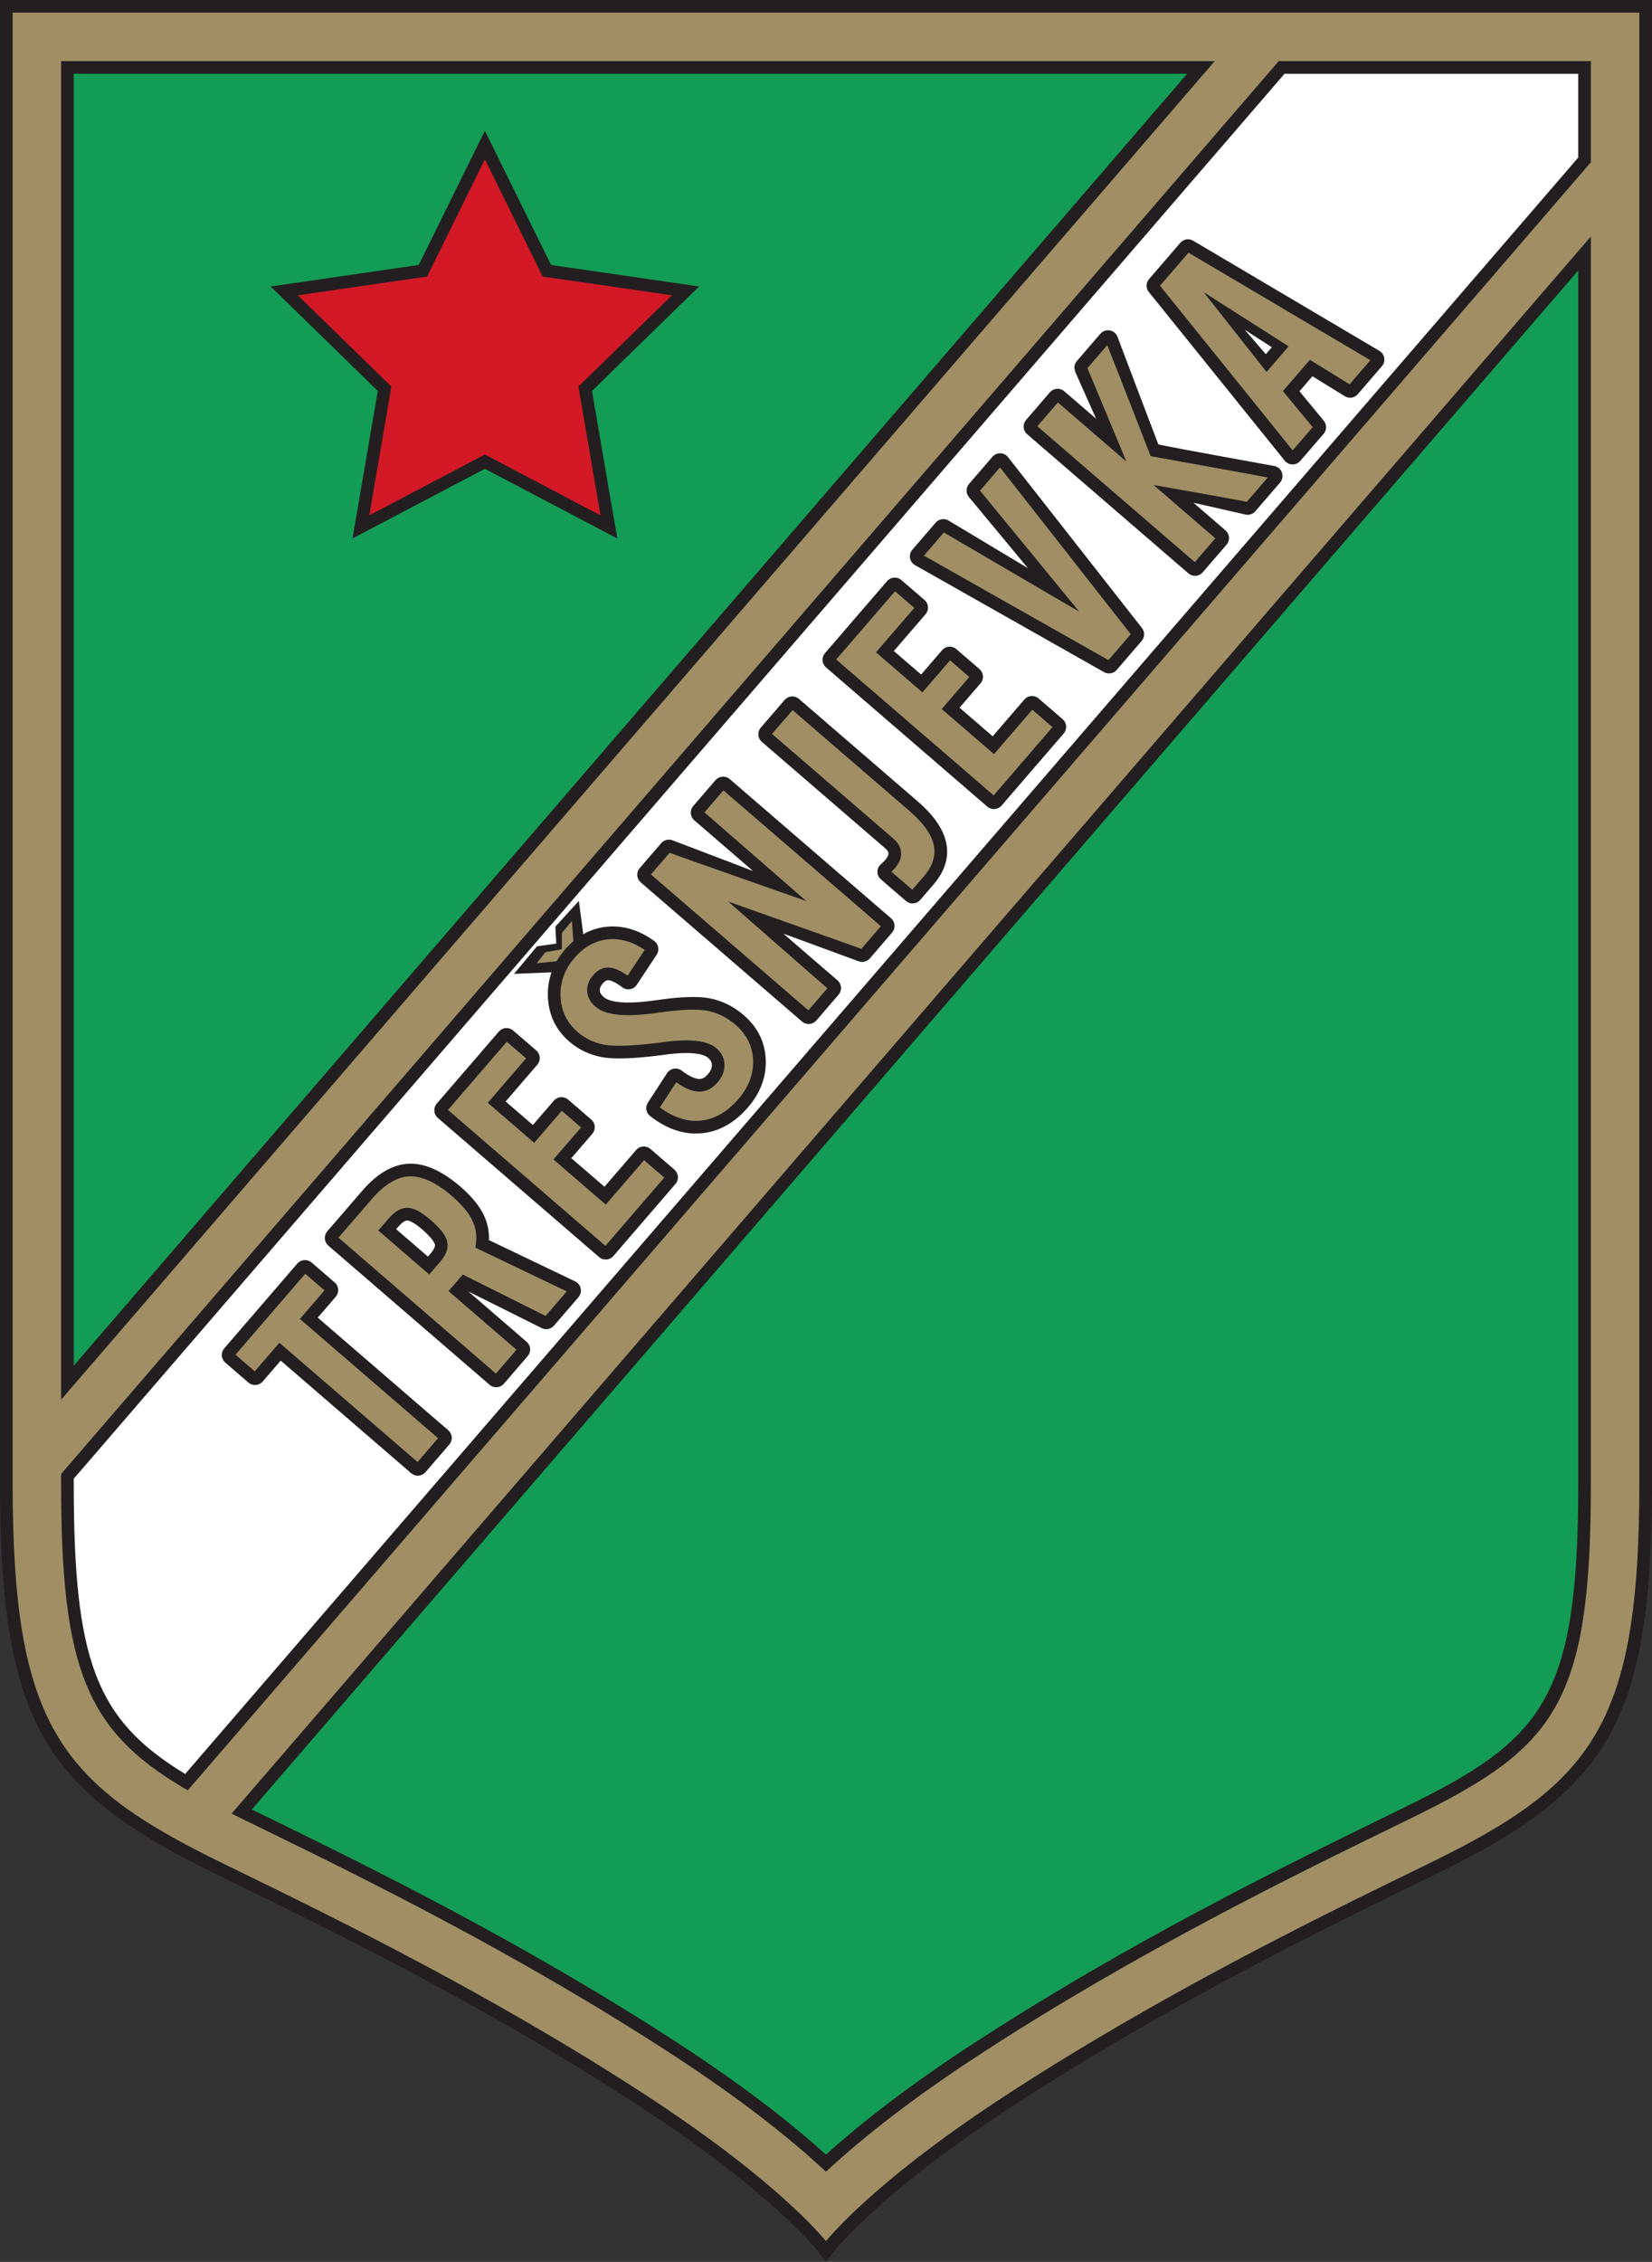
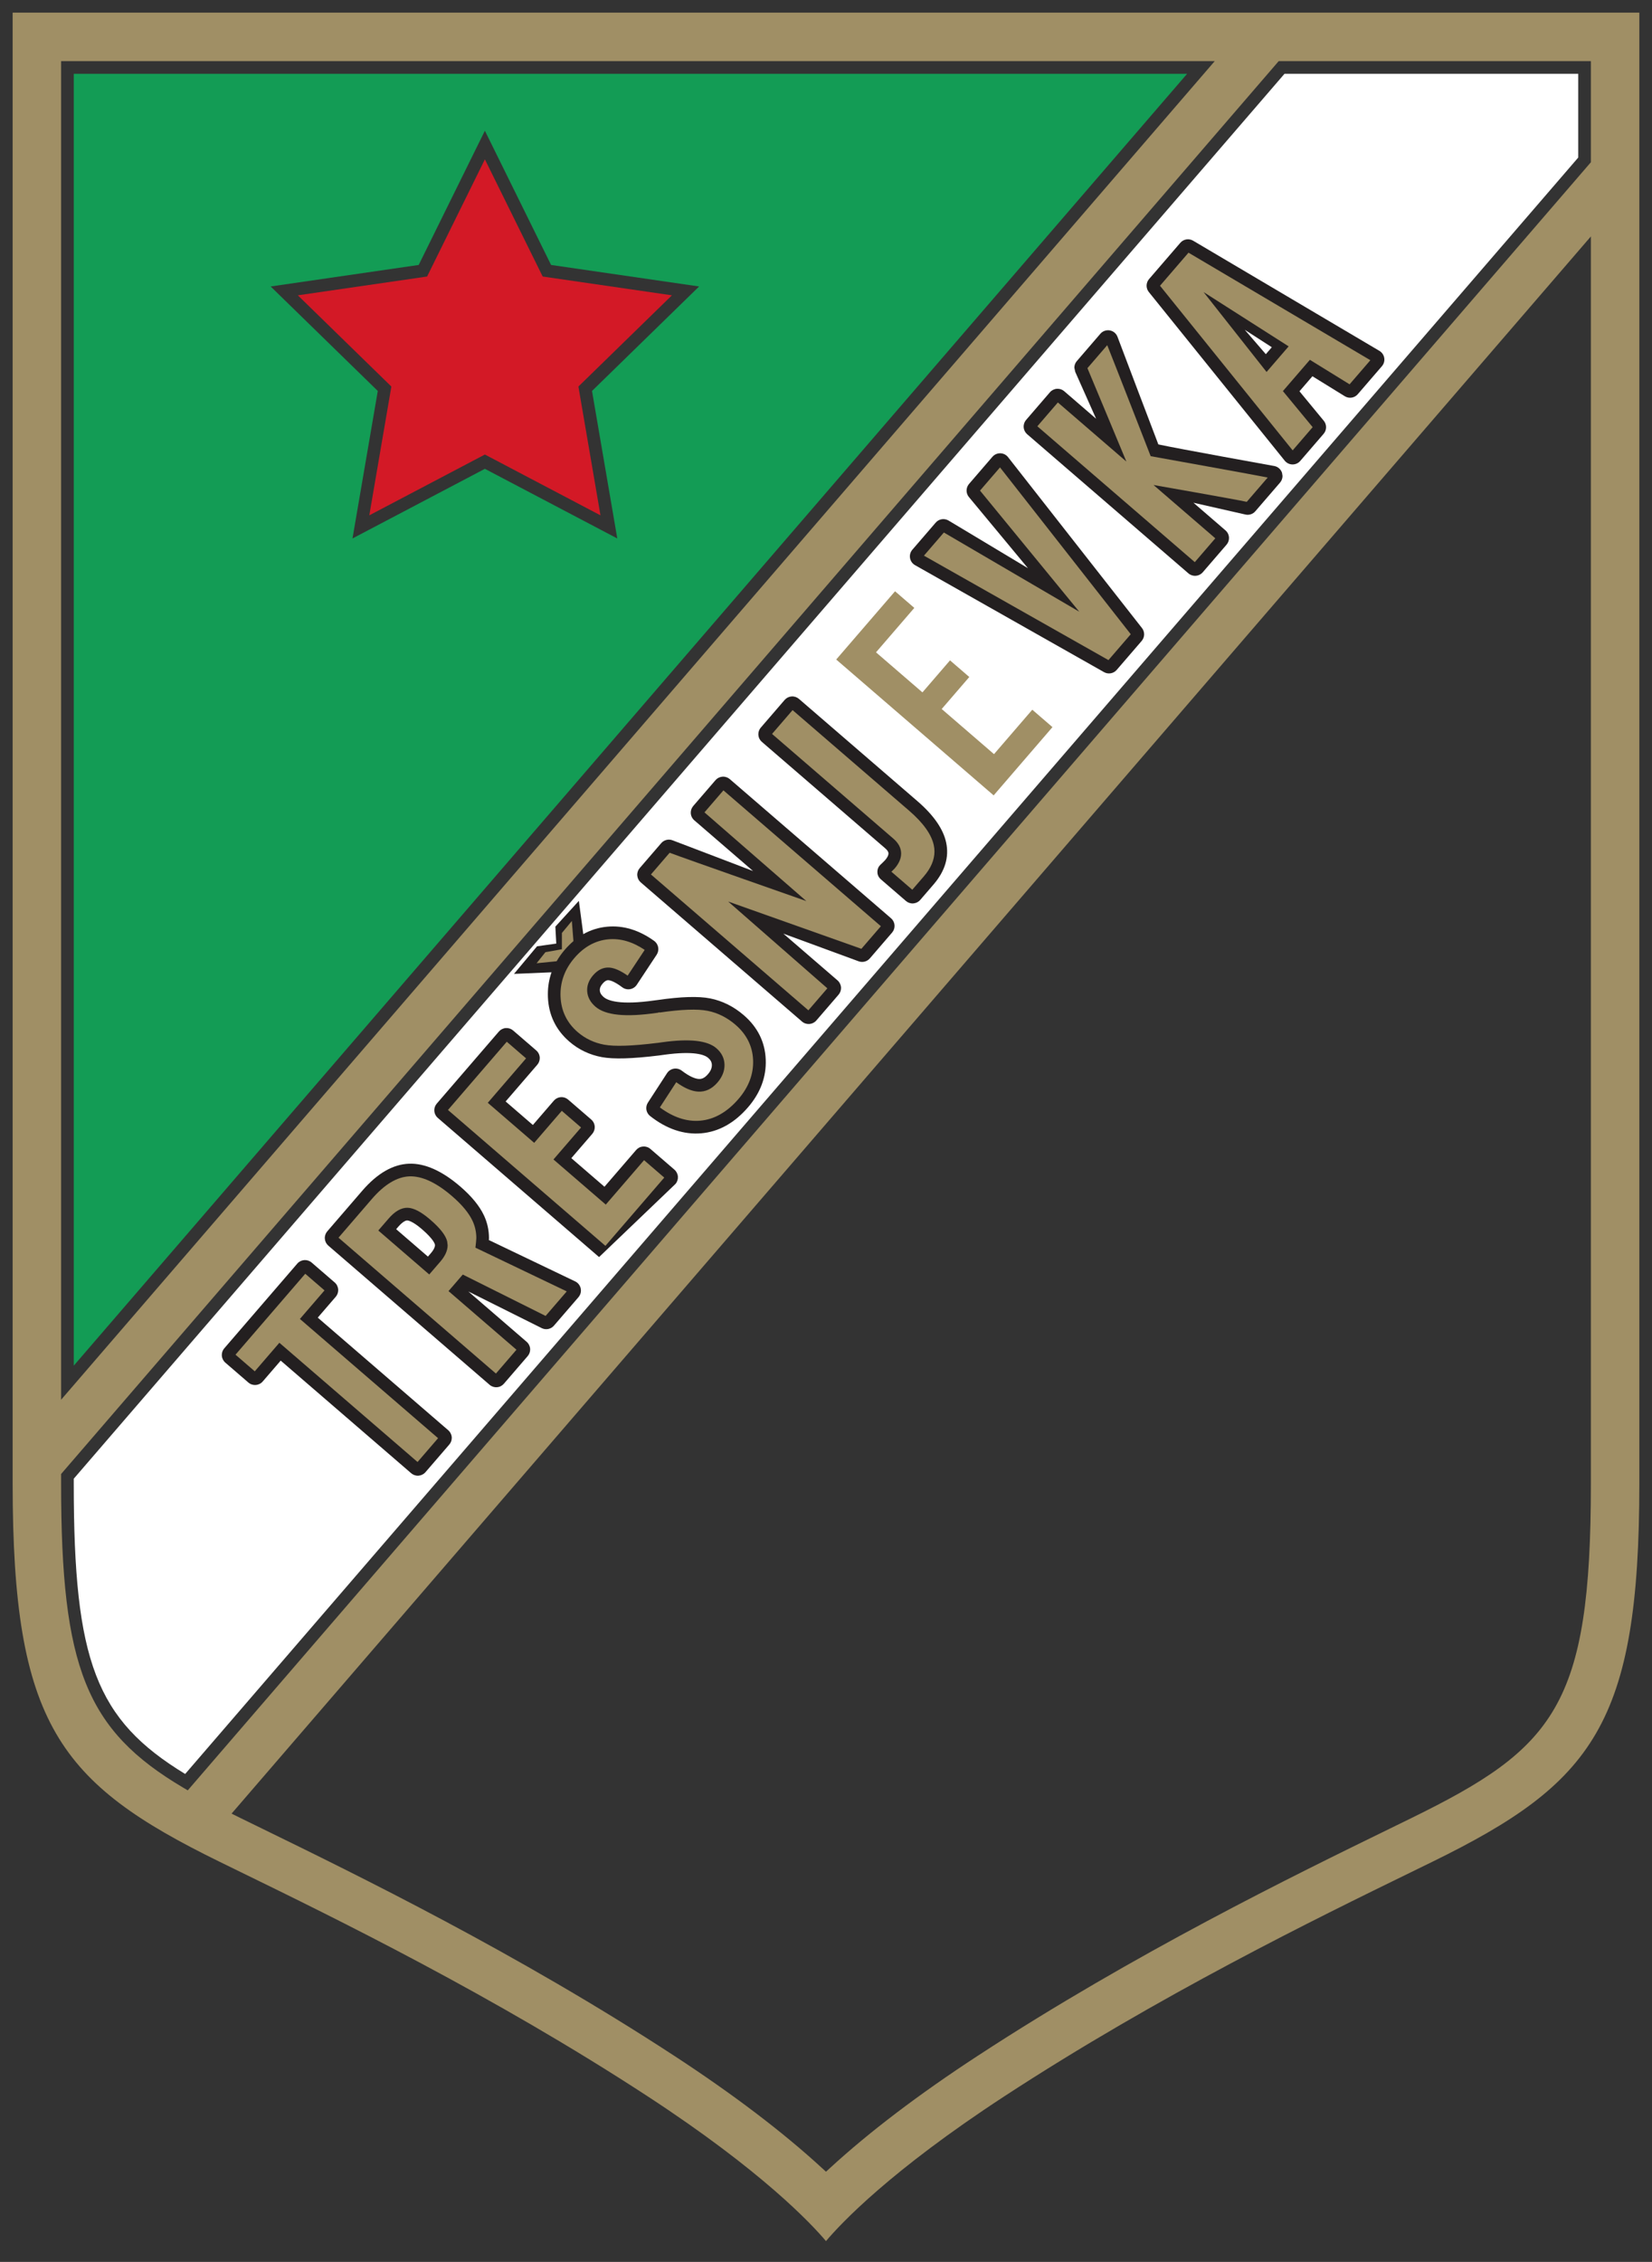
<svg xmlns="http://www.w3.org/2000/svg" width="457pt" height="625.33pt" viewBox="0 0 457 625.33" version="1.1">
  <rect x="0" y="0" width="457" height="625.33" fill="#333333" stroke="none" />
  <defs>
    <clipPath id="clip1">
      <path d="M 0 0 L 457 0 L 457 625.328 L 0 625.328 Z M 0 0 " />
    </clipPath>
  </defs>
  <g id="surface1">
    <g clip-path="url(#clip1)" clip-rule="nonzero">
-       <path style=" stroke:none;fill-rule:nonzero;fill:rgb(13.699%,12.199%,12.5%);fill-opacity:1;" d="M 455.246 0 L 0 0 L 0 410.176 C 0 444.867 3.5 465.18 12.082 480.285 C 21.547 496.941 37.762 507.348 59.195 517.848 L 64.949 520.656 C 91.027 533.383 134.676 554.684 177.309 582.523 C 214.879 607.059 226.969 623.242 227.086 623.402 L 228.496 625.328 L 229.91 623.402 C 230.027 623.242 242.113 607.059 279.688 582.523 C 322.312 554.684 365.961 533.387 392.035 520.66 L 397.801 517.848 C 419.234 507.348 435.445 496.941 444.91 480.285 C 453.496 465.184 456.996 444.867 456.996 410.176 L 456.996 0 L 455.246 0 " />
-     </g>
+       </g>
    <path style=" stroke:none;fill-rule:nonzero;fill:rgb(7.799%,61.2%,33.299%);fill-opacity:1;" d="M 328.398 20.398 C 323.535 26.035 26.383 370.621 20.402 377.559 C 20.402 368.43 20.402 23.82 20.402 20.398 C 23.82 20.398 320.984 20.398 328.398 20.398 M 132.566 39.324 C 132.566 39.324 116.602 71.68 115.824 73.25 C 114.09 73.504 74.875 79.199 74.875 79.199 C 74.875 79.199 103.25 106.859 104.508 108.086 C 104.211 109.812 97.512 148.867 97.512 148.867 C 97.512 148.867 132.586 130.43 134.137 129.613 C 135.688 130.43 170.762 148.867 170.762 148.867 C 170.762 148.867 164.062 109.812 163.77 108.086 C 165.023 106.859 193.398 79.199 193.398 79.199 C 193.398 79.199 154.184 73.504 152.449 73.25 C 151.672 71.68 134.137 36.145 134.137 36.145 L 132.566 39.324 " />
    <path style=" stroke:none;fill-rule:nonzero;fill:rgb(82.7%,9.799%,14.899%);fill-opacity:1;" d="M 117.238 76.582 L 118.148 76.449 C 118.148 76.449 131.547 49.305 134.137 44.055 C 136.727 49.305 150.125 76.449 150.125 76.449 C 150.125 76.449 180.086 80.805 185.879 81.645 C 181.688 85.73 160.008 106.863 160.008 106.863 C 160.008 106.863 165.125 136.699 166.113 142.473 C 160.934 139.746 134.137 125.66 134.137 125.66 C 134.137 125.66 107.34 139.746 102.16 142.473 C 103.148 136.699 108.266 106.863 108.266 106.863 C 108.266 106.863 86.586 85.73 82.395 81.645 C 88.188 80.805 117.238 76.582 117.238 76.582 " />
    <path style=" stroke:none;fill-rule:nonzero;fill:rgb(100%,100%,100%);fill-opacity:1;" d="M 436.594 20.398 C 436.594 23.355 436.594 42.402 436.594 43.555 C 435.746 44.531 53.168 488.184 51.223 490.438 C 26.527 475.414 20.402 459.223 20.402 410.184 C 20.402 410.184 20.402 409.406 20.402 408.809 C 21.246 407.828 354.297 21.609 355.34 20.398 C 356.879 20.398 433.27 20.398 436.594 20.398 " />
    <path style=" stroke:none;fill-rule:nonzero;fill:rgb(62.7%,56.099%,39.6%);fill-opacity:1;" d="M 453.496 3.5 C 453.496 6.969 453.496 410.184 453.496 410.184 C 453.496 476.633 440.602 492.984 396.262 514.703 L 390.504 517.516 C 364.352 530.277 320.582 551.637 277.77 579.594 C 246.23 600.191 232.586 614.738 228.496 619.582 C 224.406 614.738 210.762 600.191 179.223 579.594 C 136.406 551.633 92.637 530.273 66.48 517.512 L 60.73 514.703 C 16.395 492.984 3.5 476.633 3.5 410.188 C 3.5 410.184 3.5 6.969 3.5 3.5 C 6.957 3.5 450.035 3.5 453.496 3.5 M 332.219 16.898 L 16.902 16.898 L 16.902 386.977 L 336.039 16.898 L 332.219 16.898 M 438.344 16.898 L 353.734 16.898 L 16.902 407.508 L 16.902 410.184 C 16.902 461.062 23.844 478.344 50.68 494.223 L 51.938 494.969 L 440.094 44.852 L 440.094 16.898 L 438.344 16.898 M 437.02 68.93 L 64.059 501.398 L 66.625 502.668 L 72.379 505.477 C 98.797 518.371 143.016 539.945 186.551 568.375 C 202.77 578.969 216.484 589.375 227.312 599.312 L 228.496 600.398 L 229.68 599.312 C 240.5 589.379 254.215 578.973 270.441 568.375 C 313.926 539.977 358.152 518.391 384.578 505.496 L 390.363 502.668 C 430.027 483.242 440.094 471.621 440.094 410.188 L 440.094 65.363 L 437.02 68.93 " />
-     <path style=" stroke:none;fill-rule:nonzero;fill:rgb(7.799%,61.2%,33.299%);fill-opacity:1;" d="M 436.594 74.781 C 436.594 83.938 436.594 410.188 436.594 410.188 C 436.594 469.652 426.926 480.863 388.828 499.523 L 383.07 502.336 C 356.547 515.281 312.195 536.926 268.527 565.445 C 252.715 575.773 239.27 585.934 228.496 595.676 C 217.719 585.93 204.273 575.77 188.465 565.445 C 144.746 536.895 100.406 515.262 73.914 502.332 C 73.914 502.332 71.305 501.059 69.664 500.258 C 72.578 496.879 430.566 81.766 436.594 74.781 " />
    <path style=" stroke:none;fill-rule:nonzero;fill:rgb(13.699%,12.199%,12.5%);fill-opacity:1;" d="M 82.246 349.332 L 62.039 372.766 C 61.602 373.266 61.359 373.926 61.359 374.598 C 61.359 374.664 61.359 374.734 61.367 374.805 C 61.418 375.531 61.77 376.23 62.328 376.715 L 68.719 382.227 C 69.895 383.238 71.668 383.102 72.672 381.934 C 72.672 381.934 76.141 377.914 77.652 376.16 C 80.117 378.289 113.75 407.297 113.75 407.297 C 114.312 407.781 115.035 408.023 115.781 407.969 C 116.531 407.914 117.211 407.57 117.699 407.004 L 124.293 399.359 C 124.73 398.852 124.973 398.203 124.973 397.531 L 124.973 397.465 L 124.965 397.32 C 124.91 396.586 124.559 395.887 123.996 395.406 C 123.996 395.406 94.516 369.977 87.902 364.273 C 89.414 362.523 92.883 358.504 92.883 358.504 C 93.32 357.992 93.559 357.344 93.559 356.676 L 93.559 356.609 L 93.551 356.469 C 93.496 355.727 93.145 355.027 92.586 354.551 L 86.199 349.039 C 85.027 348.031 83.258 348.164 82.246 349.332 " />
    <path style=" stroke:none;fill-rule:nonzero;fill:rgb(13.699%,12.199%,12.5%);fill-opacity:1;" d="M 113.172 321.723 L 113.168 321.723 C 108.715 321.875 104.352 324.395 100.199 329.211 L 90.531 340.422 C 90.051 340.977 89.805 341.719 89.859 342.457 C 89.918 343.203 90.258 343.879 90.82 344.367 L 135.438 382.844 C 136 383.332 136.723 383.57 137.469 383.516 C 138.219 383.465 138.898 383.121 139.387 382.555 L 145.98 374.91 C 146.422 374.395 146.66 373.746 146.66 373.078 L 146.66 373.016 L 146.652 372.871 C 146.598 372.129 146.254 371.445 145.688 370.961 C 145.688 370.961 132.551 359.629 129.551 357.043 C 132.695 358.613 149.859 367.18 149.859 367.18 C 151.008 367.75 152.391 367.473 153.23 366.504 L 160.031 358.617 C 160.469 358.109 160.711 357.461 160.711 356.789 L 160.652 356.23 C 160.469 355.363 159.898 354.637 159.117 354.262 C 159.117 354.262 140.027 345.125 135.234 342.828 C 135.25 342.598 135.27 342.316 135.27 342.316 C 135.27 340.086 134.797 337.949 133.855 335.969 C 132.621 333.367 130.438 330.707 127.359 328.055 C 122.312 323.703 117.539 321.57 113.172 321.723 M 112.66 337.402 C 112.875 337.41 114.098 337.562 116.746 339.848 C 119.816 342.496 120.25 343.801 120.305 344.031 C 120.309 344.047 120.332 344.266 120.332 344.266 C 120.332 344.594 120.18 345.32 119.152 346.508 C 119.152 346.508 118.785 346.934 118.379 347.406 C 116.812 346.059 111.152 341.176 109.59 339.824 C 109.82 339.555 110.125 339.203 110.125 339.203 C 111.586 337.508 112.434 337.398 112.66 337.402 " />
-     <path style=" stroke:none;fill-rule:nonzero;fill:rgb(13.699%,12.199%,12.5%);fill-opacity:1;" d="M 139.93 284.219 L 139.91 284.223 C 139.172 284.277 138.496 284.617 138.008 285.18 L 120.82 305.113 C 120.332 305.68 120.094 306.402 120.148 307.148 C 120.203 307.895 120.547 308.574 121.113 309.062 L 165.723 347.535 C 166.895 348.547 168.668 348.41 169.676 347.242 L 186.859 327.316 C 187.348 326.754 187.586 326.027 187.531 325.281 C 187.477 324.547 187.125 323.848 186.566 323.367 L 179.926 317.641 C 179.355 317.148 178.629 316.914 177.883 316.969 C 177.137 317.023 176.461 317.367 175.973 317.938 C 175.973 317.938 169.809 325.082 167.215 328.094 C 165.387 326.52 159.871 321.762 158.047 320.188 C 159.641 318.336 163.848 313.461 163.848 313.461 C 164.285 312.949 164.527 312.301 164.527 311.629 C 164.527 310.816 164.176 310.043 163.559 309.512 L 157.164 303.996 C 156.605 303.512 155.887 303.27 155.145 303.32 C 154.387 303.379 153.711 303.719 153.223 304.281 C 153.219 304.285 149.383 308.73 147.41 311.016 C 145.707 309.547 141.582 305.988 139.875 304.516 C 141.664 302.441 148.637 294.355 148.637 294.355 C 149.074 293.844 149.316 293.195 149.316 292.527 C 149.316 291.707 148.961 290.934 148.34 290.402 L 141.953 284.895 C 141.391 284.41 140.672 284.172 139.93 284.219 " />
+     <path style=" stroke:none;fill-rule:nonzero;fill:rgb(13.699%,12.199%,12.5%);fill-opacity:1;" d="M 139.93 284.219 L 139.91 284.223 C 139.172 284.277 138.496 284.617 138.008 285.18 L 120.82 305.113 C 120.332 305.68 120.094 306.402 120.148 307.148 C 120.203 307.895 120.547 308.574 121.113 309.062 L 165.723 347.535 L 186.859 327.316 C 187.348 326.754 187.586 326.027 187.531 325.281 C 187.477 324.547 187.125 323.848 186.566 323.367 L 179.926 317.641 C 179.355 317.148 178.629 316.914 177.883 316.969 C 177.137 317.023 176.461 317.367 175.973 317.938 C 175.973 317.938 169.809 325.082 167.215 328.094 C 165.387 326.52 159.871 321.762 158.047 320.188 C 159.641 318.336 163.848 313.461 163.848 313.461 C 164.285 312.949 164.527 312.301 164.527 311.629 C 164.527 310.816 164.176 310.043 163.559 309.512 L 157.164 303.996 C 156.605 303.512 155.887 303.27 155.145 303.32 C 154.387 303.379 153.711 303.719 153.223 304.281 C 153.219 304.285 149.383 308.73 147.41 311.016 C 145.707 309.547 141.582 305.988 139.875 304.516 C 141.664 302.441 148.637 294.355 148.637 294.355 C 149.074 293.844 149.316 293.195 149.316 292.527 C 149.316 291.707 148.961 290.934 148.34 290.402 L 141.953 284.895 C 141.391 284.41 140.672 284.172 139.93 284.219 " />
    <path style=" stroke:none;fill-rule:nonzero;fill:rgb(13.699%,12.199%,12.5%);fill-opacity:1;" d="M 199.848 214.723 L 199.844 214.723 C 199.102 214.781 198.426 215.117 197.938 215.68 L 191.77 222.832 C 191.332 223.344 191.09 223.992 191.09 224.66 C 191.09 225.477 191.445 226.25 192.062 226.781 C 192.062 226.781 201.352 234.793 208.324 240.809 C 199.059 237.273 186.035 232.309 186.035 232.309 C 184.938 231.891 183.684 232.207 182.918 233.098 L 176.965 240 C 176.477 240.566 176.234 241.289 176.293 242.035 C 176.352 242.781 176.688 243.457 177.25 243.945 L 221.867 282.426 C 223.039 283.434 224.812 283.301 225.816 282.137 L 231.98 274.988 C 232.418 274.477 232.66 273.828 232.66 273.16 L 232.66 273.102 L 232.652 272.957 C 232.598 272.219 232.246 271.516 231.684 271.035 C 231.684 271.035 223.195 263.719 216.699 258.113 C 225.492 261.34 237.539 265.766 237.539 265.766 C 238.633 266.164 239.871 265.84 240.629 264.961 L 246.785 257.82 C 247.27 257.258 247.512 256.535 247.461 255.793 C 247.406 255.047 247.062 254.363 246.496 253.871 L 201.883 215.395 C 201.309 214.906 200.59 214.668 199.848 214.723 " />
    <path style=" stroke:none;fill-rule:nonzero;fill:rgb(13.699%,12.199%,12.5%);fill-opacity:1;" d="M 218.973 192.543 C 218.23 192.598 217.551 192.938 217.062 193.504 L 210.469 201.148 C 210.023 201.66 209.785 202.301 209.785 202.977 C 209.785 203.047 209.789 203.113 209.793 203.184 C 209.848 203.934 210.191 204.613 210.758 205.102 L 244.871 234.52 C 245.762 235.289 245.777 235.77 245.785 235.93 C 245.785 235.941 245.785 235.949 245.785 235.965 C 245.785 236.453 245.473 237.07 244.891 237.754 C 244.77 237.879 244.141 238.516 244.141 238.516 C 244.16 238.492 243.547 239.078 243.547 239.078 C 243.152 239.453 242.691 240.113 242.719 241.137 C 242.73 241.656 242.91 242.438 243.719 243.141 L 250.617 249.09 C 251.184 249.578 251.902 249.816 252.648 249.762 C 253.398 249.707 254.078 249.363 254.566 248.797 L 258.234 244.543 C 261.426 240.844 262.605 236.93 261.734 232.91 C 260.934 229.184 258.262 225.344 253.797 221.492 L 221.012 193.215 C 220.441 192.727 219.719 192.488 218.973 192.543 " />
-     <path style=" stroke:none;fill-rule:nonzero;fill:rgb(13.699%,12.199%,12.5%);fill-opacity:1;" d="M 245.402 160.648 L 228.219 180.574 C 227.727 181.148 227.488 181.867 227.547 182.613 C 227.602 183.355 227.941 184.031 228.504 184.52 L 273.121 223 C 274.289 224.004 276.062 223.875 277.07 222.711 L 294.258 202.781 C 294.742 202.223 294.984 201.5 294.934 200.754 C 294.871 200 294.531 199.324 293.969 198.836 L 287.324 193.105 C 286.754 192.613 286.031 192.375 285.281 192.434 C 284.535 192.488 283.859 192.832 283.371 193.398 C 283.371 193.398 276.398 201.484 274.609 203.559 C 272.785 201.98 267.27 197.227 265.441 195.652 C 267.039 193.801 271.246 188.922 271.246 188.922 C 271.684 188.422 271.93 187.77 271.93 187.094 L 271.93 187.027 L 271.922 186.887 C 271.863 186.141 271.523 185.465 270.961 184.977 L 264.562 179.461 C 264.012 178.977 263.266 178.73 262.523 178.785 C 261.781 178.84 261.102 179.184 260.613 179.754 C 260.613 179.754 256.406 184.629 254.812 186.48 C 252.988 184.91 247.816 180.449 247.27 179.98 C 249.062 177.906 256.035 169.82 256.035 169.82 C 256.473 169.316 256.715 168.664 256.715 167.992 C 256.715 167.176 256.359 166.402 255.746 165.871 L 249.352 160.359 C 248.184 159.352 246.41 159.48 245.402 160.648 " />
    <path style=" stroke:none;fill-rule:nonzero;fill:rgb(13.699%,12.199%,12.5%);fill-opacity:1;" d="M 274.535 126.293 L 274.539 126.285 L 268.066 133.793 C 267.629 134.301 267.387 134.949 267.387 135.621 C 267.387 136.273 267.613 136.91 268.031 137.41 C 268.031 137.41 277.82 149.199 284.363 157.082 C 275.578 151.812 262.406 143.914 262.406 143.914 C 261.234 143.211 259.738 143.453 258.844 144.488 L 252.387 151.977 C 251.836 152.613 251.602 153.457 251.746 154.285 C 251.891 155.113 252.391 155.828 253.125 156.242 L 305.41 185.82 C 306.57 186.477 308.039 186.223 308.91 185.215 L 315.828 177.191 C 316.699 176.184 316.734 174.688 315.914 173.637 L 278.863 126.387 C 278.352 125.73 277.57 125.336 276.727 125.316 C 275.879 125.301 275.082 125.656 274.535 126.293 " />
    <path style=" stroke:none;fill-rule:nonzero;fill:rgb(13.699%,12.199%,12.5%);fill-opacity:1;" d="M 304.398 92.273 L 297.883 99.832 C 297.441 100.336 297.199 100.988 297.199 101.66 L 297.449 102.812 C 297.449 102.812 300.648 109.988 303.223 115.77 C 298.98 112.109 294.398 108.156 294.398 108.156 C 293.84 107.672 293.113 107.43 292.367 107.484 C 291.625 107.539 290.93 107.891 290.445 108.449 L 283.855 116.094 C 283.367 116.66 283.129 117.383 283.184 118.129 C 283.238 118.875 283.582 119.555 284.148 120.047 L 328.762 158.52 C 329.93 159.523 331.699 159.395 332.711 158.23 L 339.305 150.586 C 339.742 150.078 339.984 149.426 339.984 148.754 C 339.984 147.938 339.629 147.164 339.012 146.633 C 339.012 146.633 334.305 142.57 330.148 138.988 C 336.434 140.414 344.527 142.25 344.527 142.25 C 345.535 142.48 346.59 142.137 347.266 141.348 L 354.109 133.414 C 354.547 132.91 354.789 132.258 354.789 131.586 L 354.652 130.711 C 354.336 129.766 353.547 129.055 352.582 128.848 C 352.582 128.848 325.535 123.977 320.441 122.867 C 319.789 121.242 309.117 93.059 309.117 93.059 C 308.75 92.145 307.949 91.504 306.98 91.34 C 306.023 91.18 305.031 91.535 304.398 92.273 " />
    <path style=" stroke:none;fill-rule:nonzero;fill:rgb(13.699%,12.199%,12.5%);fill-opacity:1;" d="M 326.516 67.129 C 326.512 67.133 317.867 77.152 317.867 77.152 C 317.414 77.676 317.188 78.328 317.188 78.98 C 317.188 79.602 317.395 80.223 317.805 80.734 L 355.395 127.359 C 355.926 128.012 356.699 128.391 357.531 128.402 C 358.363 128.414 359.152 128.062 359.695 127.43 L 366.16 119.934 C 366.598 119.43 366.84 118.781 366.84 118.105 C 366.84 117.457 366.613 116.824 366.199 116.324 C 366.199 116.324 361.516 110.648 359.477 108.176 C 360.508 106.977 362.02 105.227 363.062 104.02 C 365.008 105.223 372.012 109.543 372.012 109.543 C 373.188 110.27 374.699 110.035 375.602 108.988 L 382.285 101.238 C 382.828 100.609 383.062 99.777 382.93 98.961 C 382.793 98.137 382.305 97.422 381.59 97 L 330.062 66.547 C 328.891 65.855 327.398 66.102 326.516 67.129 M 344.34 91.172 C 348.035 93.555 349.688 94.613 351.828 95.996 C 351.051 96.902 350.953 97.012 350.172 97.918 C 349.039 96.609 346.984 94.23 344.34 91.172 " />
    <path style=" stroke:none;fill-rule:nonzero;fill:rgb(13.699%,12.199%,12.5%);fill-opacity:1;" d="M 152.574 268.805 C 151.895 270.727 151.555 272.75 151.555 274.859 C 151.555 275.129 151.562 275.398 151.57 275.668 C 151.773 280.609 153.773 284.754 157.52 287.984 C 160.078 290.188 163.098 291.629 166.5 292.258 C 169.75 292.859 174.934 292.707 182.348 291.793 C 182.387 291.785 183.66 291.613 183.66 291.613 C 192.105 290.445 194.949 291.637 195.895 292.453 C 196.59 293.051 196.906 293.66 196.926 294.422 C 196.945 295.281 196.598 296.098 195.832 296.984 C 194.773 298.211 193.934 298.328 193.316 298.293 C 192.473 298.246 190.969 297.809 188.578 295.984 C 187.957 295.516 187.164 295.32 186.402 295.453 C 185.633 295.59 184.949 296.039 184.527 296.688 L 179.238 304.824 C 178.441 306.051 178.707 307.656 179.859 308.555 C 184.43 312.137 189.184 313.734 193.996 313.316 C 198.824 312.895 203.18 310.473 206.938 306.113 C 210.367 302.137 212.012 297.711 211.828 292.957 C 211.648 288.117 209.602 283.98 205.754 280.664 C 202.969 278.262 199.84 276.699 196.465 276.027 C 193.203 275.383 188.449 275.523 181.93 276.469 C 181.953 276.465 181.367 276.539 181.367 276.539 L 181.188 276.562 C 171.395 277.969 168.102 276.602 167.008 275.656 C 166.105 274.879 165.961 274.254 165.934 273.852 C 165.898 273.414 165.957 272.805 166.711 271.93 C 167.559 270.945 168.113 270.977 168.32 270.992 C 168.809 271.023 169.957 271.32 172.145 272.953 C 172.758 273.414 173.543 273.602 174.305 273.469 C 175.055 273.34 175.73 272.898 176.156 272.258 L 181.656 263.945 C 182.484 262.684 182.18 261.008 180.957 260.125 C 176.762 257.105 172.387 255.785 167.957 256.199 C 165.598 256.418 163.391 257.109 161.355 258.266 L 160.133 249.055 L 153.633 256.18 L 153.883 260.867 L 148.566 261.617 L 142.191 269.242 L 152.574 268.805 " />
    <path style=" stroke:none;fill-rule:nonzero;fill:rgb(62.7%,56.099%,39.6%);fill-opacity:1;" d="M 84.441 352.148 C 85.254 352.848 88.965 356.047 89.773 356.746 C 88.395 358.348 82.965 364.641 82.965 364.641 C 82.965 364.641 120.156 396.715 121.188 397.602 C 120.453 398.453 116.238 403.34 115.508 404.188 C 111.004 400.305 77.285 371.227 77.285 371.227 C 77.285 371.227 71.258 378.215 70.477 379.121 C 69.672 378.426 65.957 375.223 65.145 374.523 C 66.004 373.523 83.59 353.133 84.441 352.148 " />
    <path style=" stroke:none;fill-rule:nonzero;fill:rgb(62.7%,56.099%,39.6%);fill-opacity:1;" d="M 125.074 330.707 C 127.781 333.039 129.672 335.312 130.695 337.469 C 131.41 338.977 131.77 340.609 131.77 342.316 L 131.688 343.402 L 131.52 344.938 L 132.637 345.469 C 132.637 345.469 155.238 356.285 156.781 357.023 C 155.848 358.109 151.512 363.137 150.934 363.805 C 150.008 363.344 128.023 352.367 128.023 352.367 L 124.074 356.941 C 124.074 356.941 141.875 372.293 142.871 373.152 C 142.148 373.996 137.926 378.891 137.191 379.738 C 136.168 378.852 94.66 343.059 93.641 342.176 C 94.469 341.215 102.852 331.496 102.852 331.496 C 106.34 327.449 109.852 325.34 113.289 325.219 C 116.75 325.102 120.715 326.945 125.074 330.707 M 107.477 336.918 L 104.652 340.188 L 118.742 352.344 L 121.805 348.797 C 123.148 347.234 123.832 345.711 123.832 344.266 L 123.707 343.211 C 123.309 341.539 121.777 339.566 119.031 337.195 C 116.527 335.035 114.48 333.961 112.77 333.906 C 111.023 333.852 109.242 334.863 107.477 336.918 " />
    <path style=" stroke:none;fill-rule:nonzero;fill:rgb(62.7%,56.099%,39.6%);fill-opacity:1;" d="M 140.195 288 C 141.008 288.699 144.719 291.902 145.527 292.602 C 144.703 293.559 134.938 304.883 134.938 304.883 L 147.777 315.953 C 147.777 315.953 154.609 308.027 155.41 307.102 C 156.223 307.805 159.934 311.004 160.742 311.703 C 159.234 313.449 153.109 320.551 153.109 320.551 L 167.578 333.027 C 167.578 333.027 177.34 321.711 178.168 320.746 C 178.984 321.453 182.934 324.855 183.754 325.562 C 182.91 326.535 168.32 343.457 167.48 344.43 C 166.461 343.551 124.949 307.75 123.926 306.867 C 124.77 305.891 139.355 288.977 140.195 288 " />
    <path style=" stroke:none;fill-rule:nonzero;fill:rgb(62.7%,56.099%,39.6%);fill-opacity:1;" d="M 201.441 249.242 C 201.441 249.242 227.859 272.363 228.871 273.234 C 228.152 274.066 224.348 278.48 223.625 279.316 C 222.609 278.441 181.094 242.637 180.07 241.758 C 180.801 240.906 184.723 236.367 185.246 235.754 C 189.035 237.199 223.066 249.117 223.066 249.117 C 223.066 249.117 195.891 225.461 194.879 224.59 C 195.594 223.758 199.402 219.34 200.125 218.504 C 201.137 219.375 242.656 255.184 243.68 256.066 C 242.941 256.922 238.812 261.703 238.289 262.312 C 237.41 261.988 201.441 249.242 201.441 249.242 " />
    <path style=" stroke:none;fill-rule:nonzero;fill:rgb(62.7%,56.099%,39.6%);fill-opacity:1;" d="M 219.254 196.32 C 220.277 197.203 251.512 224.141 251.512 224.141 C 255.387 227.484 257.676 230.684 258.312 233.648 C 258.441 234.234 258.504 234.816 258.504 235.402 C 258.504 237.707 257.527 240.004 255.586 242.258 C 255.586 242.258 253.07 245.168 252.371 245.98 C 251.547 245.27 247.422 241.715 246.562 240.973 C 246.586 240.949 246.609 240.922 246.629 240.898 C 246.629 240.902 246.629 240.973 246.629 240.973 L 247.488 240.105 L 247.527 240.059 C 248.695 238.707 249.285 237.328 249.285 235.961 C 249.285 235.91 249.285 235.863 249.281 235.812 C 249.234 234.371 248.52 233.047 247.156 231.871 C 247.156 231.871 214.602 203.793 213.574 202.906 C 214.312 202.051 218.52 197.168 219.254 196.32 " />
    <path style=" stroke:none;fill-rule:nonzero;fill:rgb(62.7%,56.099%,39.6%);fill-opacity:1;" d="M 247.598 163.465 C 248.402 164.16 252.117 167.363 252.93 168.062 C 250.984 170.316 242.336 180.344 242.336 180.344 L 255.176 191.418 C 255.176 191.418 262.012 183.488 262.809 182.566 C 263.625 183.27 267.328 186.465 268.141 187.164 C 266.629 188.918 260.508 196.016 260.508 196.016 L 274.977 208.492 C 274.977 208.492 284.734 197.176 285.566 196.211 C 286.387 196.914 290.328 200.316 291.148 201.023 C 290.301 202.012 275.723 218.918 274.879 219.895 C 273.859 219.016 232.348 183.211 231.324 182.332 C 232.16 181.363 246.754 164.441 247.598 163.465 " />
    <path style=" stroke:none;fill-rule:nonzero;fill:rgb(62.7%,56.099%,39.6%);fill-opacity:1;" d="M 298.566 169.117 C 298.566 169.117 271.836 136.512 271.105 135.633 C 271.727 134.906 275.77 130.223 276.637 129.219 C 277.648 130.512 312.113 174.465 312.805 175.34 C 312.172 176.074 307.27 181.758 306.637 182.492 C 305.672 181.945 257.02 154.426 255.594 153.617 C 256.461 152.609 260.492 147.938 261.109 147.219 C 262.09 147.805 298.566 169.117 298.566 169.117 " />
    <path style=" stroke:none;fill-rule:nonzero;fill:rgb(62.7%,56.099%,39.6%);fill-opacity:1;" d="M 319.105 134.086 C 319.105 134.086 335.215 147.98 336.195 148.824 C 335.465 149.68 331.25 154.562 330.52 155.41 C 329.496 154.531 287.984 118.73 286.965 117.852 C 287.695 117 291.91 112.113 292.645 111.266 C 295.238 113.504 311.594 127.605 311.594 127.605 C 311.594 127.605 301.168 102.559 300.82 101.781 C 301.289 101.238 305.184 96.723 306.301 95.43 C 308.391 100.633 318.316 126.117 318.316 126.117 C 318.316 126.117 348.551 131.551 350.691 132.02 C 349.531 133.363 345.336 138.227 344.891 138.742 C 342.059 138.102 319.105 134.086 319.105 134.086 " />
    <path style=" stroke:none;fill-rule:nonzero;fill:rgb(62.7%,56.099%,39.6%);fill-opacity:1;" d="M 328.781 69.855 C 329.754 70.43 377.703 98.766 379.09 99.586 C 378.23 100.582 373.973 105.52 373.34 106.25 C 371.293 104.988 362.359 99.477 362.359 99.477 L 354.895 108.125 C 354.895 108.125 362.445 117.27 363.125 118.094 C 362.5 118.82 358.449 123.516 357.594 124.512 C 356.586 123.262 321.605 79.875 320.898 78.996 C 321.562 78.227 328.117 70.629 328.781 69.855 M 350.379 102.836 L 356.484 95.758 L 332.941 80.742 L 350.379 102.836 " />
    <path style=" stroke:none;fill-rule:nonzero;fill:rgb(62.7%,56.099%,39.6%);fill-opacity:1;" d="M 158.633 260.18 C 157.883 260.828 156.977 261.719 156.285 262.52 C 155.391 263.555 154.621 264.633 153.98 265.746 L 148.441 266.305 L 150.883 263.242 L 155.441 262.43 L 155.441 257.93 L 158.191 254.617 L 158.633 260.18 " />
    <path style=" stroke:none;fill-rule:nonzero;fill:rgb(62.7%,56.099%,39.6%);fill-opacity:1;" d="M 167.137 288.816 C 164.355 288.301 161.887 287.129 159.805 285.336 C 156.82 282.762 155.23 279.461 155.066 275.527 C 154.906 271.574 156.207 267.965 158.934 264.805 C 161.578 261.738 164.727 260.016 168.281 259.684 C 171.652 259.367 175.031 260.379 178.344 262.609 C 177.715 263.555 174.254 268.789 173.629 269.73 C 171.656 268.348 169.977 267.59 168.543 267.496 C 166.879 267.395 165.371 268.117 164.059 269.645 C 162.863 271.027 162.32 272.535 162.441 274.117 C 162.562 275.695 163.328 277.105 164.723 278.309 C 167.504 280.703 173.047 281.266 181.66 280.027 L 181.812 280.012 C 182.102 279.973 182.285 279.898 182.504 279.836 C 182.496 279.844 182.43 279.934 182.43 279.934 C 188.551 279.047 192.918 278.895 195.781 279.461 C 198.559 280.016 201.145 281.312 203.469 283.316 C 206.551 285.973 208.188 289.262 208.332 293.09 C 208.48 296.934 207.117 300.543 204.289 303.824 C 201.145 307.469 197.578 309.488 193.691 309.828 C 189.969 310.152 186.223 308.895 182.543 306.16 C 183.133 305.254 186.449 300.152 187.07 299.195 C 189.332 300.816 191.324 301.691 193.121 301.789 C 195.141 301.902 196.941 301.055 198.48 299.27 C 199.809 297.73 200.465 296.07 200.426 294.34 C 200.383 292.578 199.629 291.051 198.184 289.801 C 195.676 287.641 190.77 287.098 183.188 288.145 C 183.191 288.145 181.73 288.352 181.73 288.352 L 181.918 288.316 C 174.863 289.188 170.027 289.352 167.137 288.816 " />
  </g>
</svg>